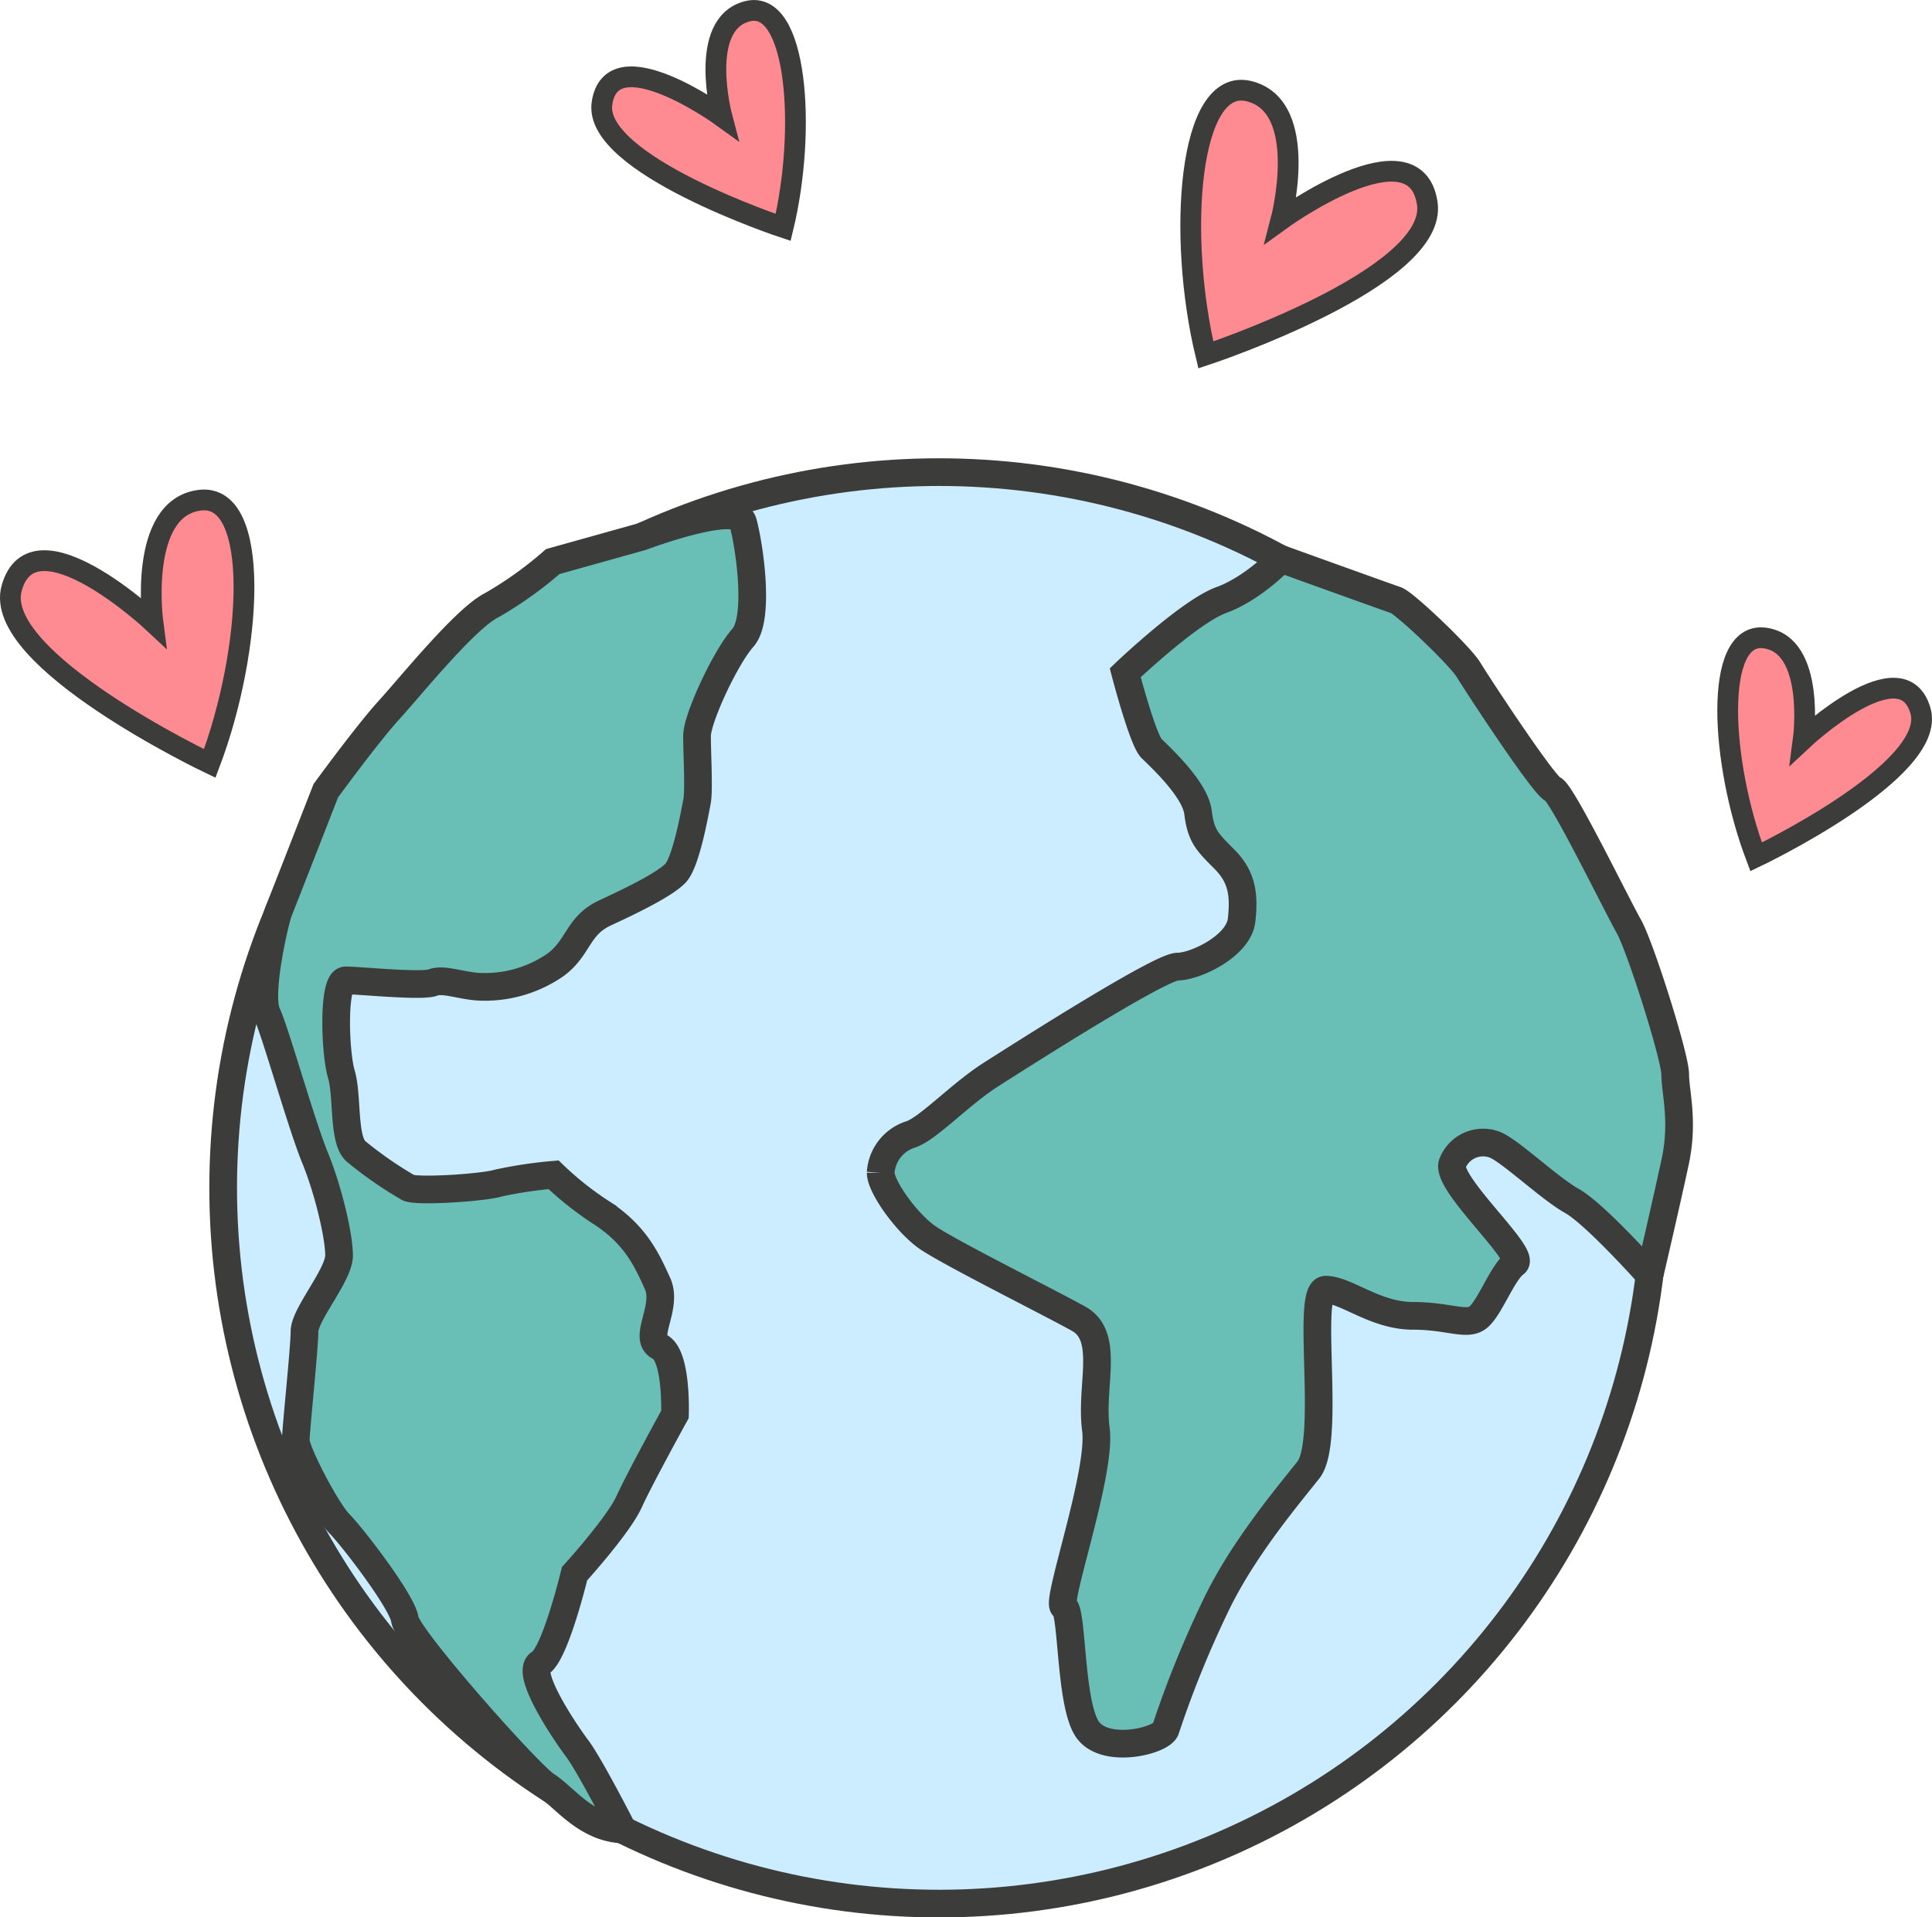
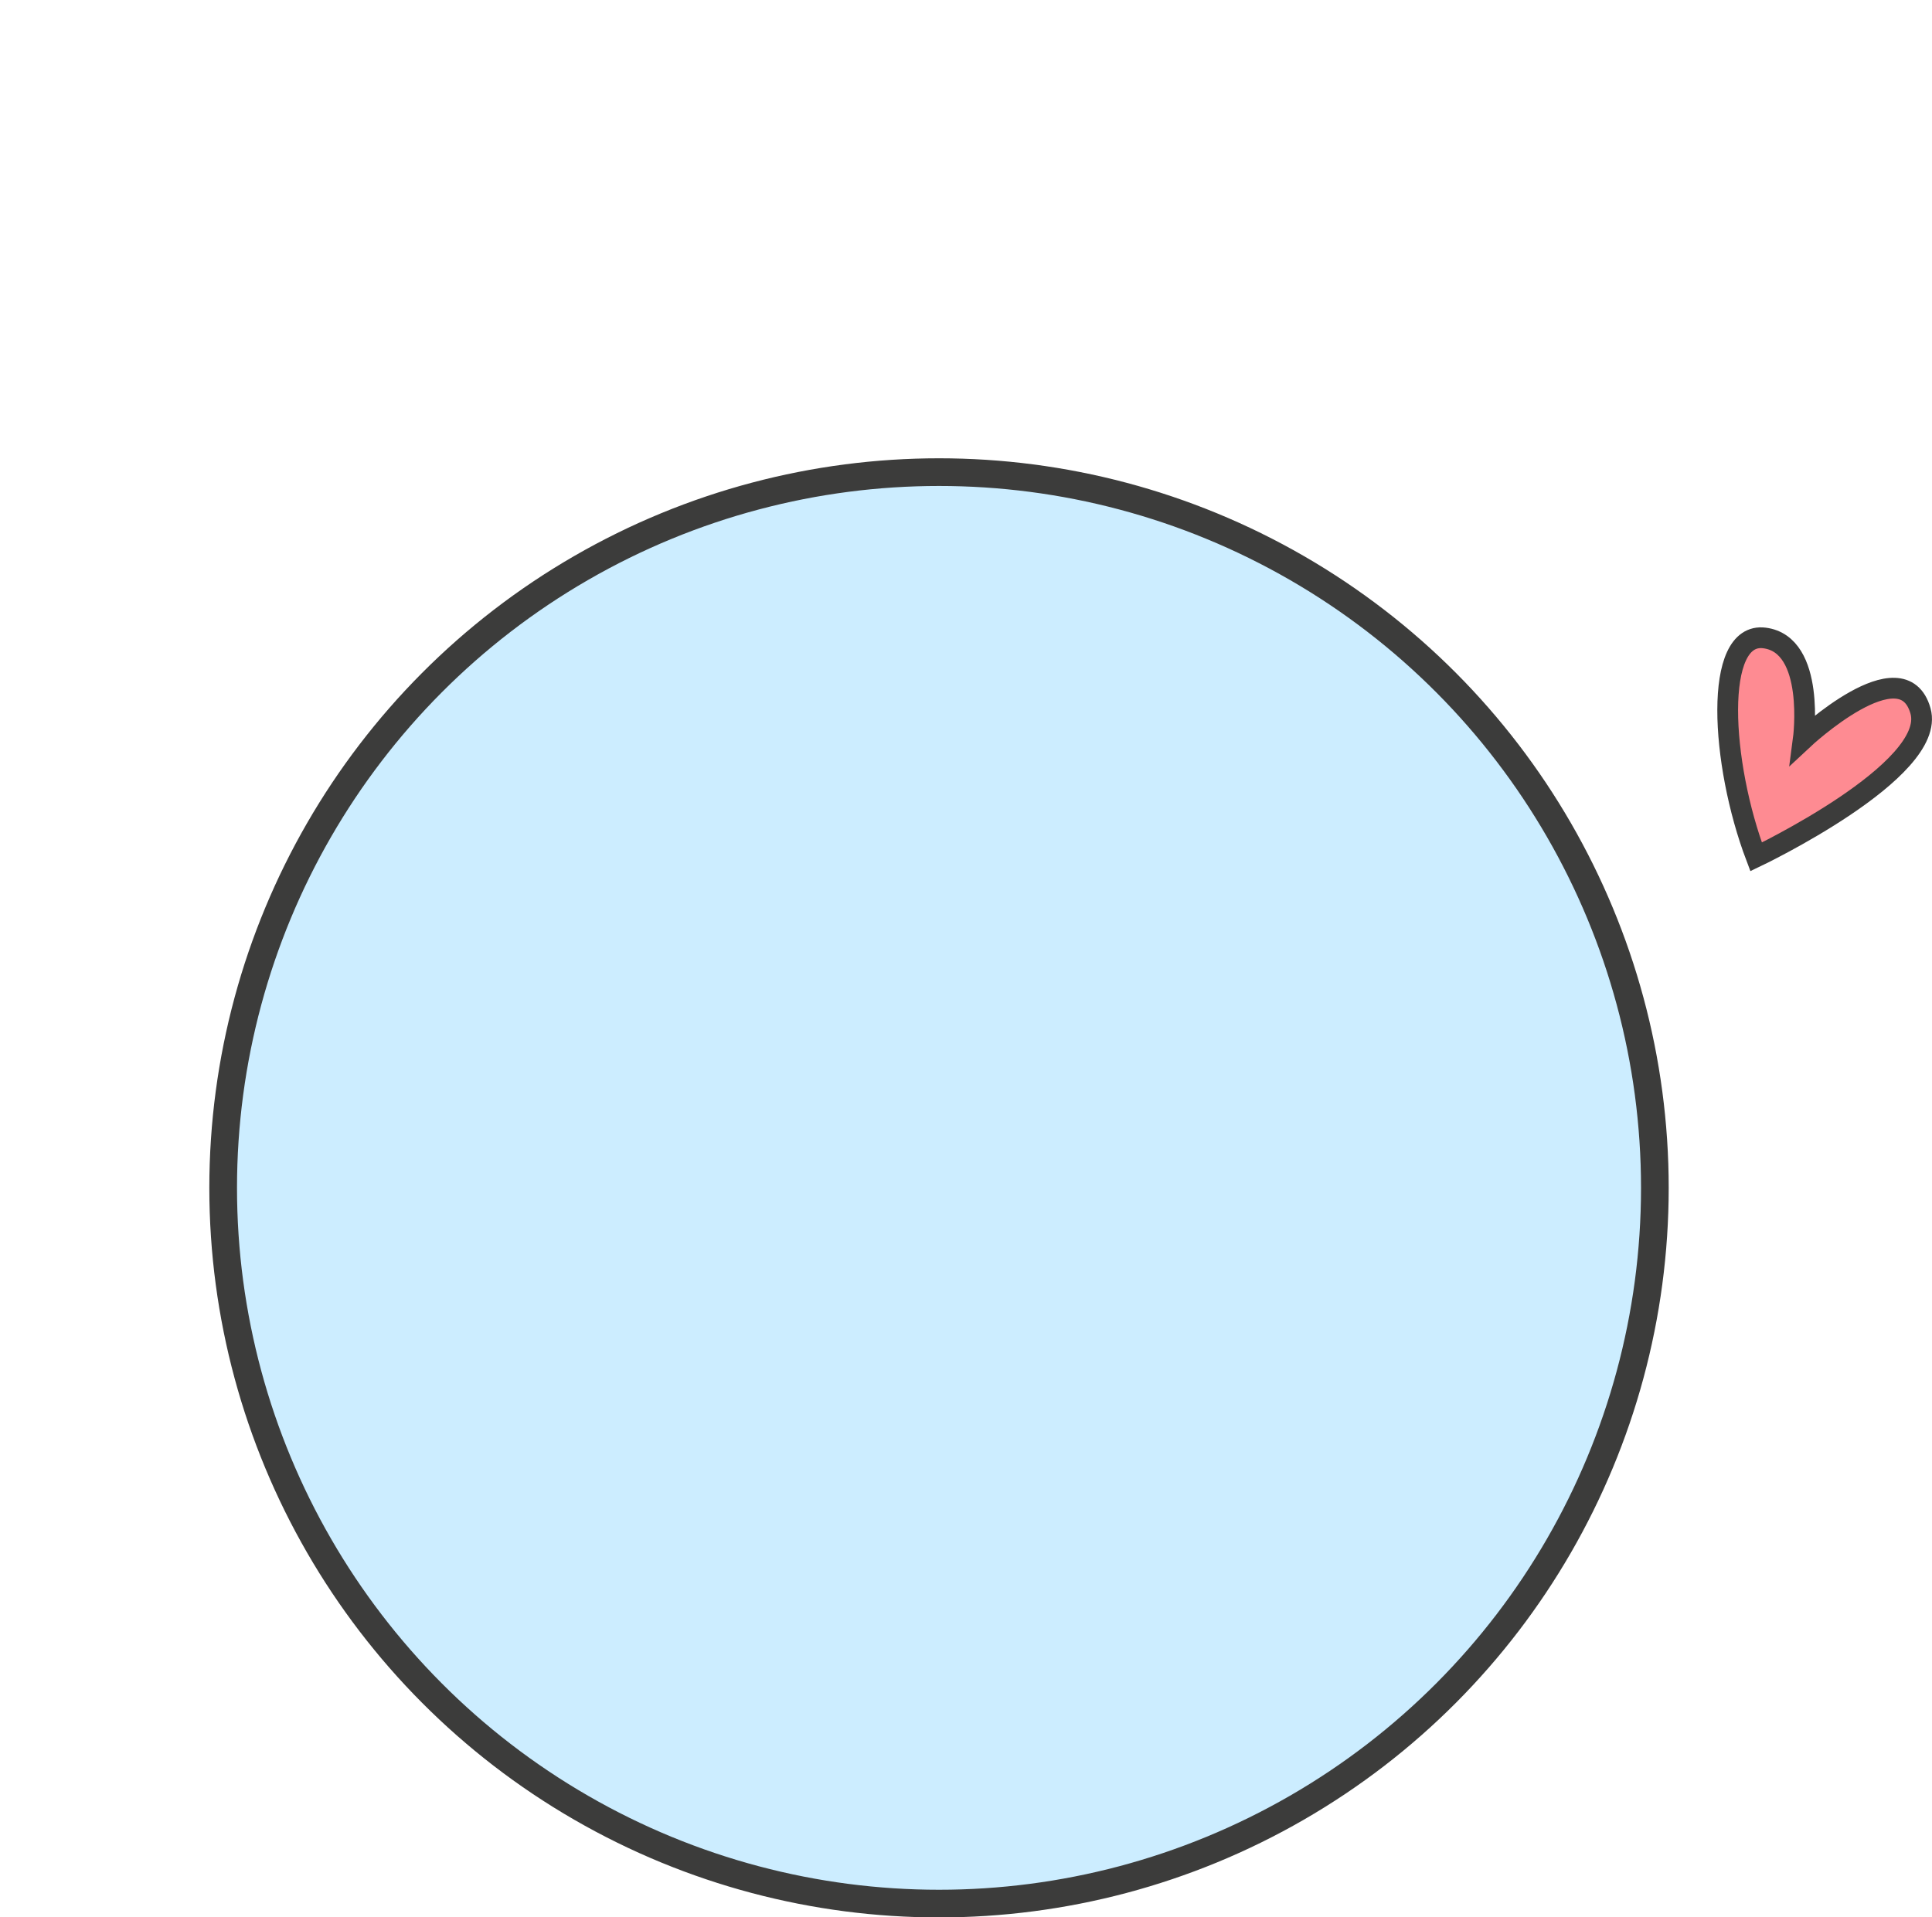
<svg xmlns="http://www.w3.org/2000/svg" viewBox="0 0 279.2 277.13">
  <defs>
    <style>.cls-1{fill:#ccedff;}.cls-1,.cls-2,.cls-3{stroke:#3c3c3b;stroke-miterlimit:10;}.cls-1,.cls-2{stroke-width:4px;}.cls-2{fill:#69beb5;}.cls-3{fill:#fe8b92;stroke-width:3px;}</style>
  </defs>
  <g id="Слой_2" data-name="Слой 2">
    <g id="Слой_1-2" data-name="Слой 1">
      <circle class="cls-1" cx="135.7" cy="171.69" r="103.45" />
-       <path class="cls-2" d="M92.71,77.58,79.88,81.17a54.68,54.68,0,0,1-8.83,6.31c-3.79,1.89-11.67,11.67-14.83,15.14s-9.14,11.67-9.14,11.67-6.32,16.21-6.81,17.4-3,11.93-1.71,14.77,5,16.08,6.94,20.81S49,178.63,49,181.46s-5,8.52-5,11-1.26,14.19-1.26,15.77,4.42,10.09,6.31,12,9.15,11.35,9.46,13.87,17.88,22.36,20.47,24,5.64,6.08,11,6.33c0,0-4.7-9.22-6.59-11.74s-7.57-11-5.36-12.3,5-12.93,5-12.93,6.31-6.94,7.89-10.41,6.62-12.61,6.62-12.61.32-8.52-2.21-9.78,1.26-5.68-.31-9.15-3.16-6.93-7.89-10.09A46.32,46.32,0,0,1,80,169.8,63.12,63.12,0,0,0,72,171c-2.1.66-11.77,1.29-13,.66a56,56,0,0,1-7.57-5.26c-1.89-1.68-1.16-8-2.1-11.14s-1.26-13.56.63-13.56,11,.94,12.61.31,4.42.63,7.26.63a17.93,17.93,0,0,0,10.4-3.15c3.47-2.53,3.16-5.68,7.26-7.57s8.54-4.1,10.1-5.68,2.83-8.83,3.14-10.41,0-6.93,0-9.46,4.1-11.35,6.63-14.19.88-13.66,0-16.72S92.71,77.58,92.71,77.58Z" />
-       <path class="cls-2" d="M185.13,80.79s15.33,5.53,16.59,5.95,9.25,8,10.52,10.1,10.93,16.82,12.19,17.24,9.25,16.82,10.93,19.76,6.73,18.92,6.73,21.45,1.26,6.73,0,12.61-3.71,16.39-3.71,16.39-7.85-8.82-11.22-10.71-9.25-7.57-11.35-8.2a4.75,4.75,0,0,0-5.89,2.73c-1.26,2.74,10.72,13.25,9,14.51s-3.42,5.89-5.07,7.57-4.18,0-9.65,0-9.67-3.78-12.61-3.78.84,21.86-2.52,26.07-9.68,11.77-13.46,19.76a149.57,149.57,0,0,0-7.15,17.66c-.42,1.69-8.83,3.79-11.35,0s-2.1-17.24-3.37-17.66,5.47-19.34,4.63-25.65,2.1-13.45-2.52-16S137,180.94,134,178.84s-6.73-7.32-6.73-9.34A6.21,6.21,0,0,1,131.5,164c2.52-.74,7.15-5.79,11.77-8.73s24.39-15.56,26.91-15.56,8.83-2.94,9.25-6.73,0-6.31-2.52-8.83-3.36-3.36-3.78-6.73-5.47-8-6.73-9.25-3.79-10.93-3.79-10.93,9.26-8.83,13.88-10.51S185.13,80.79,185.13,80.79Z" />
      <path class="cls-3" d="M253.78,123.85s26.18-12.47,23.76-21.09c-2.62-9.31-16.94,4.08-16.94,4.08s1.82-13.69-5.61-14.63S248.65,110.31,253.78,123.85Z" />
-       <path class="cls-3" d="M30.31,110.35S-1.23,95.33,1.69,85c3.15-11.21,20.4,4.91,20.4,4.91s-2.18-16.48,6.77-17.61S36.49,94.05,30.31,110.35Z" />
-       <path class="cls-3" d="M113.18,32.87S85.64,23.75,87,14.91c1.44-9.57,17.32,1.93,17.32,1.93S100.78,3.48,108,1.63,116.58,18.79,113.18,32.87Z" />
-       <path class="cls-3" d="M174.26,51.3s33.6-11.12,32-21.91c-1.76-11.67-21.13,2.36-21.13,2.36s4.27-16.3-4.58-18.56S170.11,34.13,174.26,51.3Z" />
    </g>
  </g>
</svg>